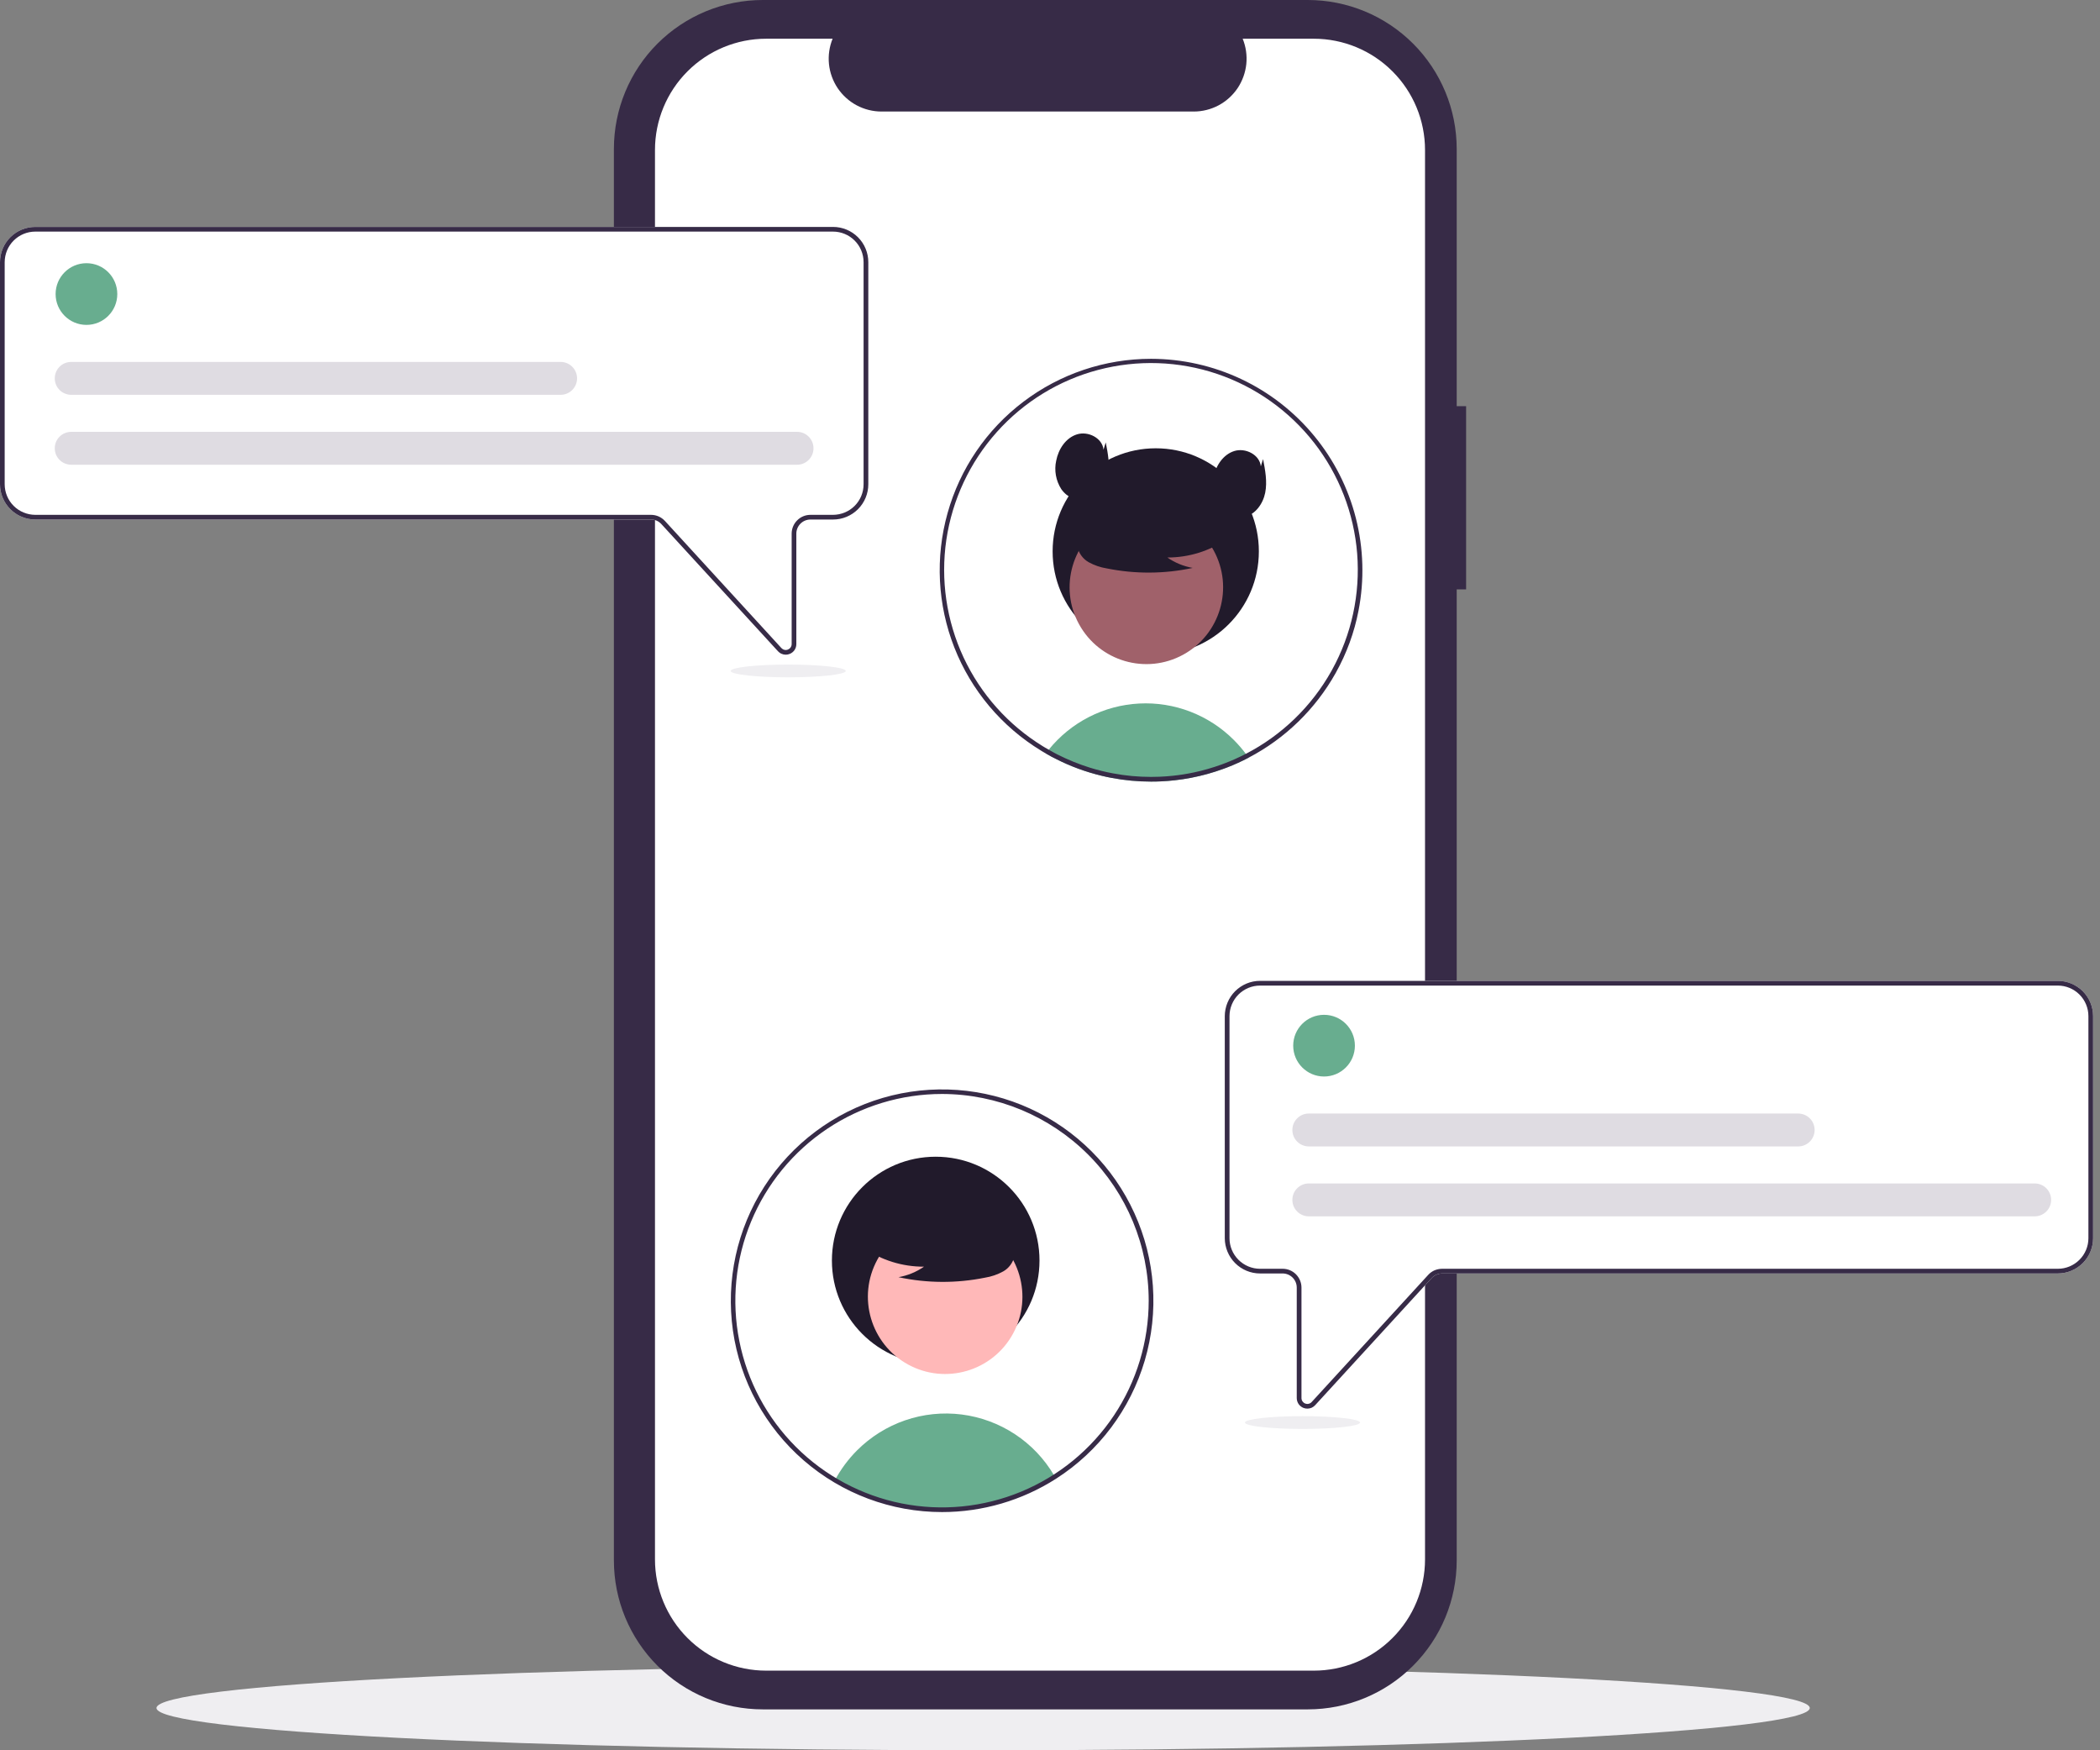
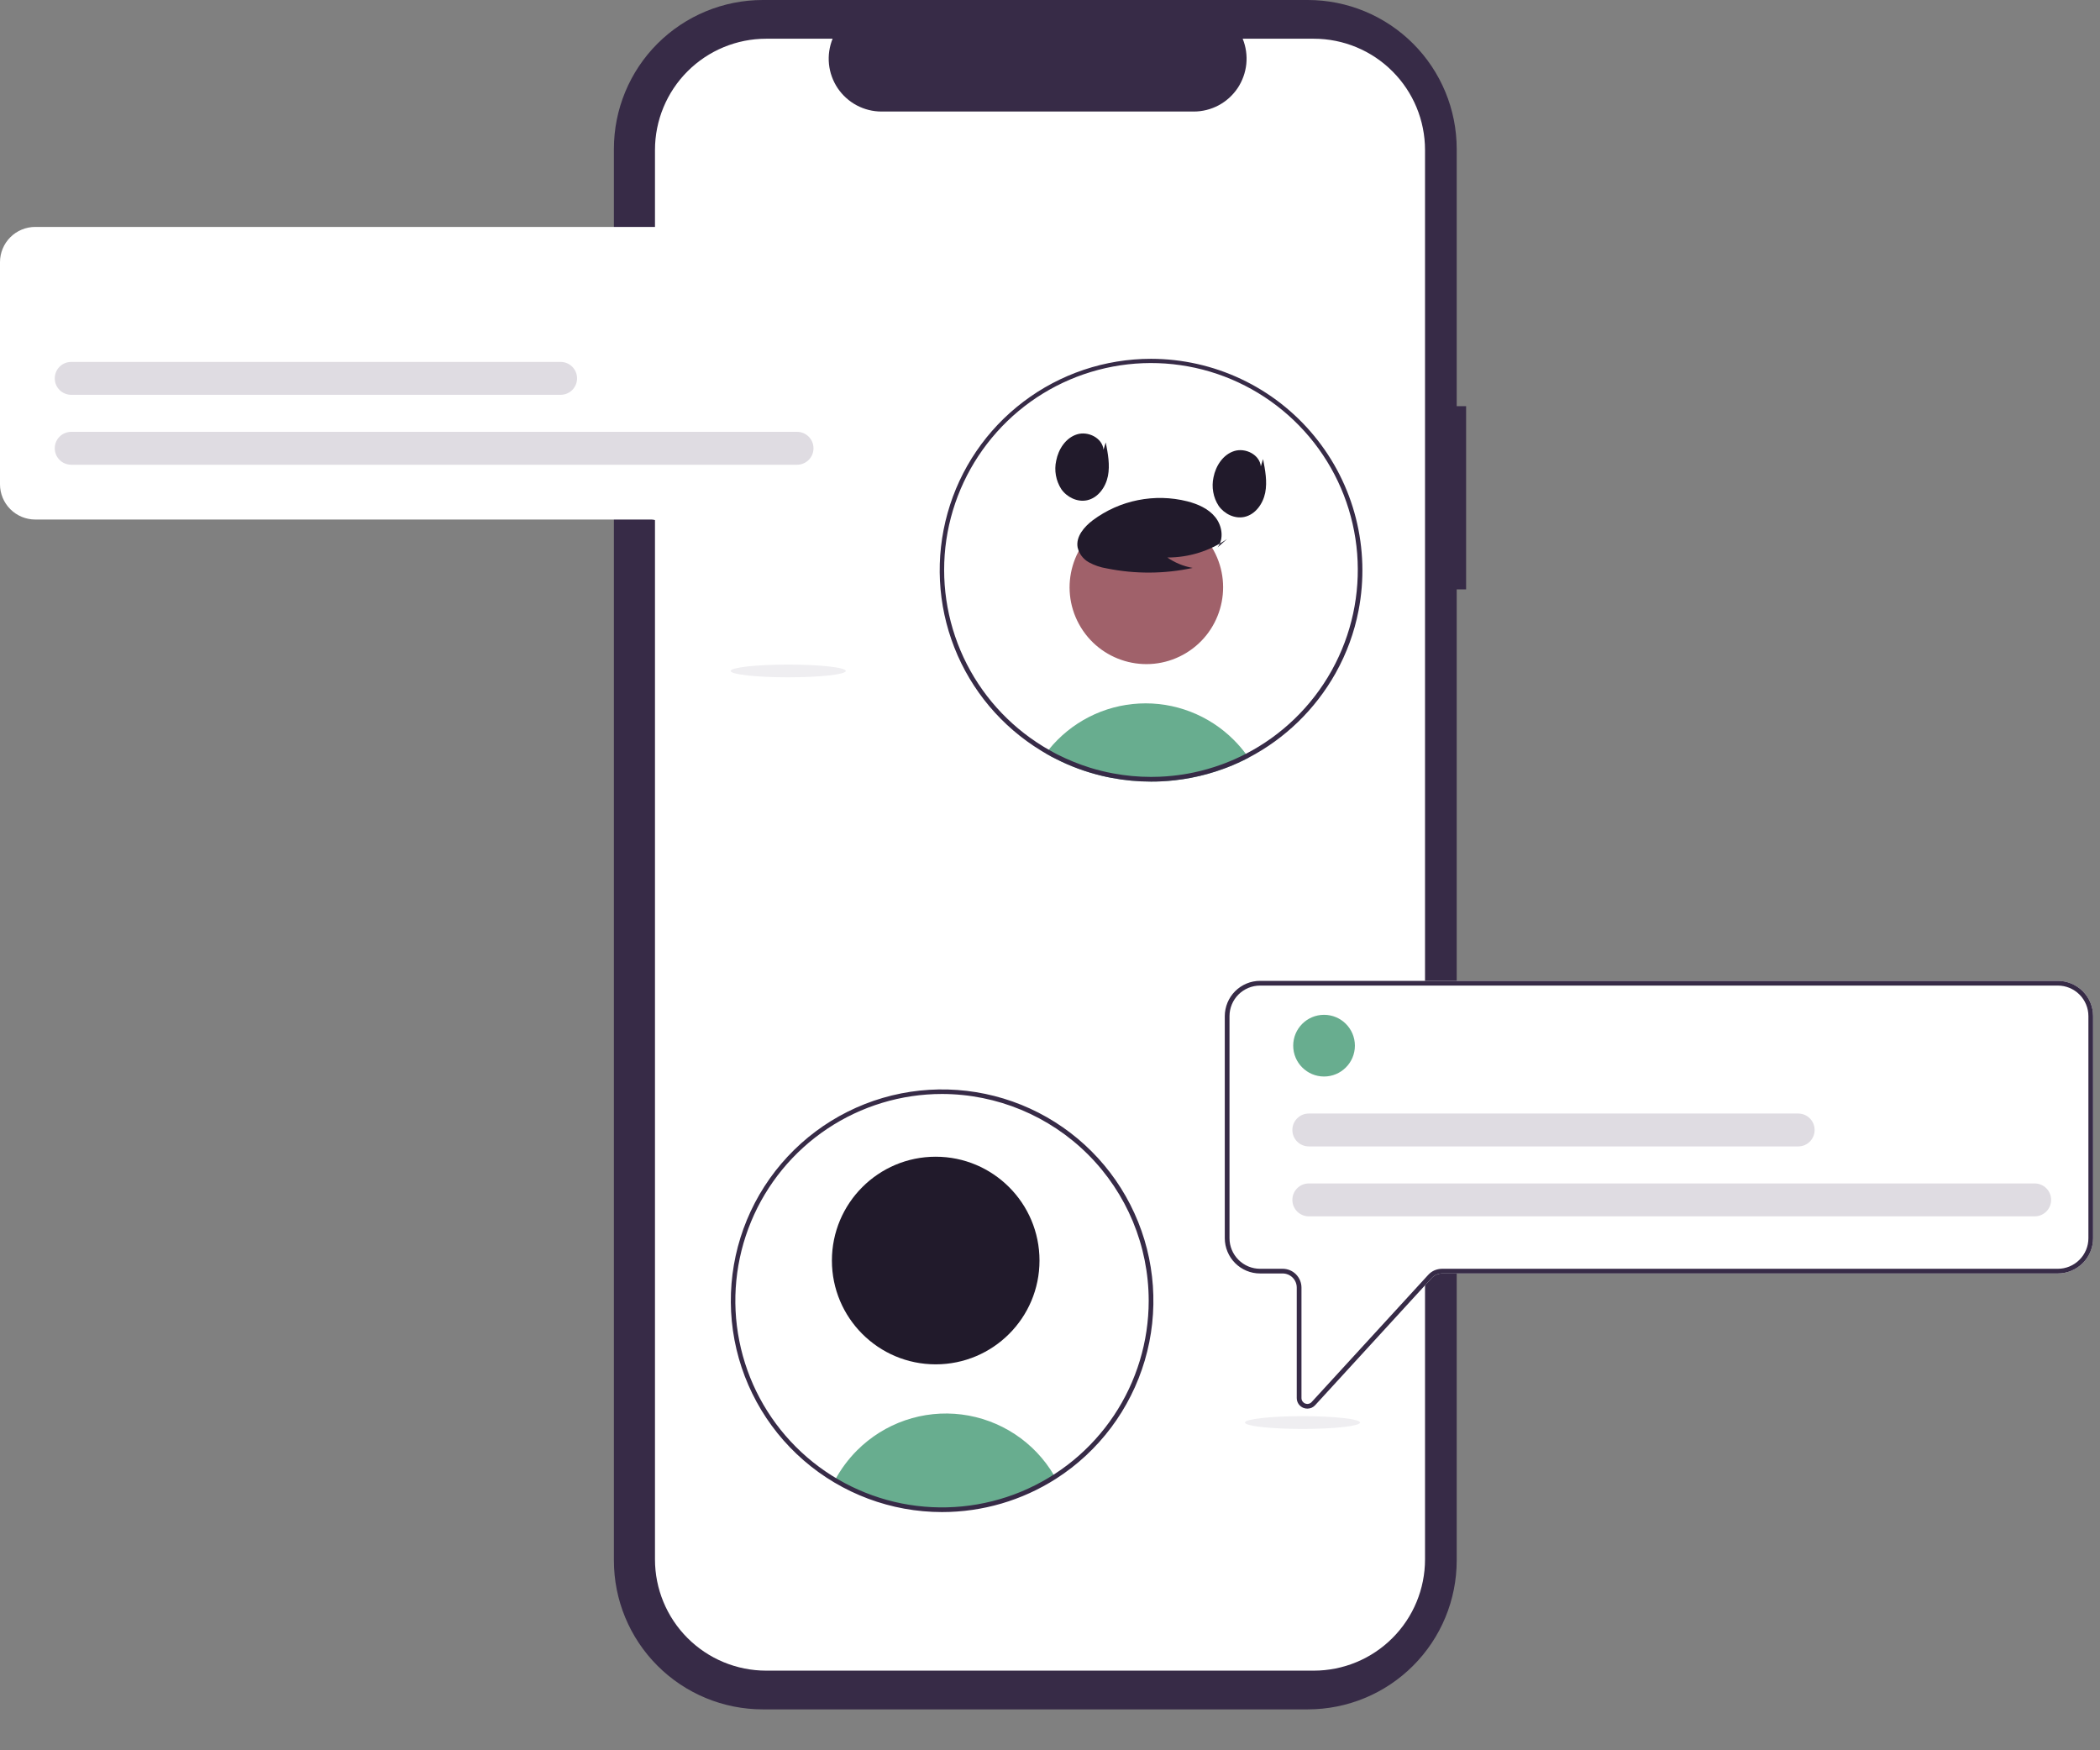
<svg xmlns="http://www.w3.org/2000/svg" width="48" height="40" viewBox="0 0 48 40" fill="none">
  <rect x="0" y="0" width="48" height="40" fill="#808080" stroke="none" />
  <g clip-path="url(#clip0_1118_4565)">
-     <path d="M22.472 40C32.907 40 41.366 39.567 41.366 39.034C41.366 38.5 32.907 38.068 22.472 38.068C12.037 38.068 3.577 38.5 3.577 39.034C3.577 39.567 12.037 40 22.472 40Z" fill="#EFEEF1" />
    <path d="M33.511 9.283H33.296V3.403C33.296 2.501 32.937 1.635 32.299 0.997C31.661 0.359 30.795 9.96532e-07 29.893 0H17.435C16.532 -1.70833e-06 15.667 0.359 15.028 0.997C14.39 1.635 14.032 2.501 14.032 3.403V35.662C14.032 36.565 14.39 37.43 15.028 38.068C15.667 38.707 16.532 39.065 17.435 39.065H29.893C30.795 39.065 31.661 38.707 32.299 38.068C32.937 37.43 33.296 36.565 33.296 35.662V13.469H33.511L33.511 9.283Z" fill="#372B47" />
    <path d="M32.572 3.427V35.638C32.572 36.312 32.304 36.959 31.827 37.435C31.351 37.912 30.704 38.18 30.03 38.18H17.512C16.838 38.18 16.192 37.912 15.715 37.435C15.239 36.959 14.971 36.312 14.971 35.638V3.427C14.971 2.753 15.239 2.106 15.715 1.63C16.192 1.153 16.838 0.885 17.512 0.885H19.031C18.956 1.069 18.928 1.268 18.948 1.465C18.968 1.661 19.037 1.85 19.147 2.015C19.258 2.179 19.407 2.314 19.581 2.407C19.756 2.5 19.951 2.549 20.149 2.549H27.286C27.484 2.549 27.679 2.5 27.854 2.407C28.028 2.314 28.177 2.179 28.288 2.015C28.398 1.85 28.466 1.661 28.487 1.465C28.507 1.268 28.479 1.069 28.404 0.885H30.03C30.704 0.885 31.351 1.153 31.827 1.63C32.304 2.106 32.572 2.753 32.572 3.427Z" fill="white" />
    <path d="M28.539 17.316C28.456 17.36 28.371 17.401 28.285 17.44C28.207 17.475 28.127 17.509 28.046 17.54C28.017 17.551 27.987 17.562 27.957 17.573C27.719 17.66 27.475 17.727 27.227 17.775C27.104 17.799 26.979 17.818 26.853 17.832C26.749 17.843 26.644 17.852 26.537 17.857C26.462 17.861 26.386 17.862 26.31 17.862C26.008 17.862 25.707 17.834 25.41 17.778C25.333 17.764 25.257 17.747 25.181 17.729C24.815 17.641 24.461 17.511 24.126 17.339C24.096 17.324 24.066 17.308 24.035 17.293C23.991 17.269 23.947 17.244 23.904 17.219C23.925 17.19 23.947 17.161 23.971 17.133C24.222 16.822 24.536 16.567 24.892 16.385C25.248 16.203 25.639 16.099 26.038 16.078C26.438 16.057 26.837 16.121 27.21 16.265C27.583 16.409 27.922 16.63 28.204 16.913C28.302 17.011 28.393 17.117 28.476 17.228C28.498 17.257 28.519 17.286 28.539 17.316Z" fill="#68AD8F" />
-     <path d="M26.417 14.958C27.719 14.958 28.774 13.903 28.774 12.601C28.774 11.3 27.719 10.245 26.417 10.245C25.115 10.245 24.06 11.3 24.06 12.601C24.06 13.903 25.115 14.958 26.417 14.958Z" fill="#211A2B" />
    <path d="M27.044 14.962C27.894 14.497 28.206 13.431 27.742 12.581C27.277 11.731 26.211 11.419 25.361 11.883C24.511 12.348 24.198 13.414 24.663 14.264C25.128 15.114 26.194 15.427 27.044 14.962Z" fill="#A0616A" />
    <path d="M28.046 12.319C27.645 12.595 27.169 12.742 26.682 12.741C26.856 12.861 27.053 12.942 27.262 12.979C26.614 13.118 25.945 13.121 25.297 12.99C25.152 12.967 25.013 12.919 24.885 12.849C24.821 12.813 24.766 12.764 24.722 12.706C24.678 12.647 24.647 12.58 24.631 12.509C24.588 12.263 24.78 12.039 24.98 11.888C25.285 11.661 25.637 11.504 26.01 11.43C26.384 11.355 26.769 11.364 27.138 11.457C27.379 11.519 27.621 11.624 27.777 11.818C27.934 12.012 27.981 12.31 27.831 12.51L28.046 12.319Z" fill="#211A2B" />
    <path d="M26.31 8.2C25.256 8.2 24.232 8.544 23.392 9.181C22.552 9.817 21.943 10.71 21.659 11.725C21.374 12.739 21.428 13.819 21.814 14.799C22.2 15.78 22.896 16.607 23.796 17.155L23.827 17.174C23.852 17.189 23.878 17.204 23.904 17.219C23.948 17.244 23.991 17.269 24.035 17.293C24.066 17.308 24.096 17.324 24.126 17.339C24.461 17.511 24.815 17.641 25.181 17.729C25.257 17.747 25.333 17.764 25.41 17.778C25.707 17.834 26.008 17.862 26.31 17.862C26.386 17.862 26.462 17.861 26.537 17.857C26.644 17.852 26.749 17.844 26.853 17.832C26.979 17.818 27.104 17.799 27.227 17.775C27.475 17.727 27.719 17.66 27.957 17.573C27.987 17.562 28.017 17.551 28.046 17.54C28.127 17.509 28.207 17.475 28.285 17.44C28.371 17.401 28.456 17.36 28.539 17.316C29.375 16.879 30.065 16.208 30.527 15.386C30.529 15.381 30.532 15.377 30.534 15.373C30.781 14.931 30.956 14.452 31.052 13.955C31.188 13.255 31.167 12.535 30.992 11.844C30.817 11.153 30.491 10.51 30.037 9.96C29.584 9.41 29.015 8.967 28.37 8.663C27.726 8.359 27.022 8.201 26.31 8.2ZM30.446 15.31C30.442 15.317 30.438 15.325 30.434 15.332C29.981 16.142 29.3 16.802 28.476 17.228C28.393 17.271 28.31 17.311 28.225 17.349C28.155 17.38 28.083 17.41 28.01 17.438C27.98 17.45 27.949 17.462 27.917 17.473C27.712 17.547 27.502 17.608 27.288 17.653C27.129 17.687 26.969 17.712 26.807 17.729C26.708 17.739 26.607 17.747 26.506 17.751C26.441 17.753 26.375 17.755 26.31 17.755C26.018 17.755 25.726 17.728 25.439 17.674C25.265 17.642 25.092 17.599 24.922 17.547C24.664 17.467 24.413 17.365 24.171 17.243C24.143 17.228 24.116 17.214 24.088 17.199C24.049 17.178 24.009 17.156 23.971 17.133C23.942 17.117 23.913 17.1 23.884 17.083C23.867 17.073 23.851 17.063 23.834 17.053C23.045 16.568 22.416 15.863 22.024 15.024C21.633 14.185 21.496 13.25 21.631 12.334C21.767 11.419 22.168 10.563 22.785 9.873C23.402 9.183 24.208 8.689 25.103 8.453C25.998 8.217 26.943 8.249 27.82 8.545C28.697 8.842 29.468 9.389 30.037 10.119C30.606 10.849 30.948 11.73 31.021 12.653C31.093 13.576 30.894 14.5 30.446 15.31Z" fill="#372B47" />
    <path d="M25.223 10.277C25.198 10.01 24.871 9.846 24.616 9.927C24.36 10.007 24.193 10.264 24.142 10.527C24.117 10.638 24.115 10.753 24.135 10.864C24.155 10.976 24.197 11.083 24.258 11.178C24.387 11.364 24.625 11.48 24.846 11.433C25.099 11.379 25.274 11.132 25.324 10.879C25.374 10.625 25.324 10.364 25.274 10.111L25.223 10.277Z" fill="#211A2B" />
    <path d="M28.819 10.658C28.793 10.391 28.467 10.227 28.211 10.308C27.956 10.388 27.788 10.646 27.737 10.909C27.713 11.019 27.711 11.134 27.731 11.245C27.75 11.357 27.792 11.464 27.854 11.559C27.983 11.745 28.22 11.861 28.441 11.814C28.694 11.76 28.869 11.513 28.919 11.26C28.969 11.006 28.919 10.745 28.87 10.492L28.819 10.658Z" fill="#211A2B" />
    <path d="M17.96 14.962C17.926 14.962 17.893 14.955 17.863 14.941C17.832 14.928 17.805 14.908 17.782 14.883L15.118 11.978C15.088 11.945 15.052 11.918 15.011 11.9C14.97 11.882 14.926 11.873 14.881 11.873H0.806C0.592 11.873 0.387 11.788 0.236 11.637C0.085 11.486 0 11.281 0 11.067V5.992C0 5.778 0.085 5.573 0.236 5.422C0.387 5.271 0.592 5.186 0.806 5.186H19.041C19.255 5.186 19.46 5.271 19.611 5.422C19.762 5.573 19.847 5.778 19.847 5.992V11.067C19.847 11.281 19.762 11.486 19.611 11.637C19.46 11.788 19.255 11.873 19.041 11.873H18.524C18.439 11.873 18.357 11.907 18.296 11.968C18.236 12.028 18.202 12.11 18.202 12.195V14.72C18.202 14.769 18.188 14.816 18.16 14.857C18.132 14.897 18.093 14.928 18.048 14.945C18.02 14.956 17.99 14.962 17.96 14.962Z" fill="white" />
-     <path d="M17.96 14.962C17.926 14.962 17.893 14.955 17.863 14.941C17.832 14.928 17.805 14.908 17.782 14.883L15.118 11.978C15.088 11.945 15.052 11.918 15.011 11.9C14.97 11.882 14.926 11.873 14.881 11.873H0.806C0.592 11.873 0.387 11.788 0.236 11.637C0.085 11.486 0 11.281 0 11.067V5.992C0 5.778 0.085 5.573 0.236 5.422C0.387 5.271 0.592 5.186 0.806 5.186H19.041C19.255 5.186 19.46 5.271 19.611 5.422C19.762 5.573 19.847 5.778 19.847 5.992V11.067C19.847 11.281 19.762 11.486 19.611 11.637C19.46 11.788 19.255 11.873 19.041 11.873H18.524C18.439 11.873 18.357 11.907 18.296 11.968C18.236 12.028 18.202 12.11 18.202 12.195V14.72C18.202 14.769 18.188 14.816 18.16 14.857C18.132 14.897 18.093 14.928 18.048 14.945C18.02 14.956 17.99 14.962 17.96 14.962ZM0.806 5.293C0.621 5.293 0.443 5.367 0.312 5.498C0.181 5.629 0.108 5.806 0.107 5.992V11.067C0.108 11.253 0.181 11.43 0.312 11.561C0.443 11.692 0.621 11.765 0.806 11.766H14.881C14.94 11.766 14.999 11.778 15.054 11.802C15.108 11.826 15.157 11.861 15.198 11.905L17.861 14.811C17.88 14.831 17.903 14.845 17.93 14.851C17.956 14.857 17.984 14.855 18.009 14.845C18.034 14.835 18.056 14.818 18.071 14.796C18.086 14.774 18.095 14.747 18.095 14.72V12.195C18.095 12.082 18.14 11.972 18.221 11.892C18.301 11.811 18.41 11.766 18.524 11.766H19.041C19.226 11.765 19.404 11.692 19.535 11.561C19.666 11.43 19.739 11.253 19.739 11.067V5.992C19.739 5.806 19.666 5.629 19.535 5.498C19.404 5.367 19.226 5.293 19.041 5.293H0.806Z" fill="#372B47" />
-     <path d="M1.976 7.425C2.366 7.425 2.681 7.109 2.681 6.72C2.681 6.331 2.366 6.015 1.976 6.015C1.587 6.015 1.271 6.331 1.271 6.72C1.271 7.109 1.587 7.425 1.976 7.425Z" fill="#68AD8F" />
    <path d="M18.219 10.621H1.628C1.579 10.621 1.53 10.611 1.484 10.592C1.438 10.574 1.397 10.546 1.362 10.511C1.327 10.476 1.299 10.435 1.28 10.389C1.261 10.343 1.252 10.294 1.252 10.245C1.252 10.196 1.261 10.147 1.28 10.101C1.299 10.055 1.327 10.014 1.362 9.979C1.397 9.944 1.438 9.916 1.484 9.898C1.53 9.879 1.579 9.869 1.628 9.869H18.219C18.318 9.869 18.414 9.909 18.484 9.979C18.555 10.05 18.594 10.145 18.594 10.245C18.594 10.345 18.555 10.44 18.484 10.511C18.414 10.581 18.318 10.621 18.219 10.621Z" fill="#DFDCE2" />
    <path d="M12.814 9.023H1.628C1.579 9.023 1.53 9.013 1.484 8.994C1.438 8.976 1.397 8.948 1.362 8.913C1.327 8.878 1.299 8.837 1.28 8.791C1.261 8.745 1.252 8.696 1.252 8.647C1.252 8.598 1.261 8.549 1.28 8.503C1.299 8.457 1.327 8.416 1.362 8.381C1.397 8.346 1.438 8.318 1.484 8.299C1.53 8.281 1.579 8.271 1.628 8.271H12.814C12.914 8.271 13.009 8.311 13.08 8.381C13.15 8.452 13.19 8.547 13.19 8.647C13.19 8.747 13.15 8.842 13.08 8.913C13.009 8.983 12.914 9.023 12.814 9.023Z" fill="#DFDCE2" />
    <path d="M29.794 32.176C29.749 32.158 29.71 32.127 29.682 32.087C29.655 32.047 29.64 31.999 29.64 31.95V29.426C29.64 29.34 29.606 29.258 29.546 29.198C29.485 29.137 29.404 29.104 29.318 29.103H28.801C28.587 29.103 28.383 29.018 28.232 28.867C28.081 28.716 27.996 28.511 27.995 28.298V23.222C27.996 23.008 28.081 22.803 28.232 22.652C28.383 22.502 28.587 22.416 28.801 22.416H47.037C47.25 22.416 47.455 22.502 47.606 22.652C47.757 22.803 47.842 23.008 47.842 23.222V28.298C47.842 28.511 47.757 28.716 47.606 28.867C47.455 29.018 47.25 29.103 47.037 29.103H32.961C32.917 29.104 32.873 29.113 32.832 29.131C32.791 29.149 32.754 29.175 32.724 29.208L30.06 32.114C30.038 32.138 30.01 32.158 29.98 32.172C29.949 32.185 29.916 32.192 29.883 32.192C29.852 32.192 29.823 32.187 29.794 32.176Z" fill="white" />
    <path d="M29.794 32.176C29.749 32.158 29.71 32.127 29.682 32.087C29.655 32.047 29.64 31.999 29.64 31.95V29.426C29.64 29.34 29.606 29.258 29.546 29.198C29.485 29.137 29.404 29.104 29.318 29.103H28.801C28.587 29.103 28.383 29.018 28.232 28.867C28.081 28.716 27.996 28.511 27.995 28.298V23.222C27.996 23.008 28.081 22.803 28.232 22.652C28.383 22.502 28.587 22.416 28.801 22.416H47.037C47.25 22.416 47.455 22.502 47.606 22.652C47.757 22.803 47.842 23.008 47.842 23.222V28.298C47.842 28.511 47.757 28.716 47.606 28.867C47.455 29.018 47.25 29.103 47.037 29.103H32.961C32.917 29.104 32.873 29.113 32.832 29.131C32.791 29.149 32.754 29.175 32.724 29.208L30.06 32.114C30.038 32.138 30.01 32.158 29.98 32.172C29.949 32.185 29.916 32.192 29.883 32.192C29.852 32.192 29.823 32.187 29.794 32.176ZM28.801 22.524C28.616 22.524 28.439 22.598 28.308 22.728C28.177 22.859 28.103 23.037 28.103 23.222V28.298C28.103 28.483 28.177 28.66 28.308 28.791C28.439 28.922 28.616 28.996 28.801 28.996H29.318C29.432 28.996 29.541 29.041 29.622 29.122C29.702 29.203 29.748 29.312 29.748 29.426V31.95C29.748 31.977 29.756 32.004 29.771 32.026C29.787 32.048 29.808 32.066 29.833 32.075C29.859 32.085 29.886 32.087 29.913 32.081C29.939 32.075 29.963 32.061 29.981 32.041L32.645 29.135C32.685 29.091 32.734 29.056 32.788 29.032C32.843 29.009 32.902 28.996 32.961 28.996H47.037C47.222 28.996 47.399 28.922 47.53 28.791C47.661 28.66 47.735 28.483 47.735 28.298V23.222C47.735 23.037 47.661 22.859 47.53 22.728C47.399 22.598 47.222 22.524 47.037 22.524H28.801Z" fill="#372B47" />
    <path d="M24.111 33.748C23.363 34.226 22.496 34.487 21.609 34.502C20.721 34.516 19.846 34.282 19.084 33.828C19.218 33.578 19.388 33.349 19.588 33.148C19.898 32.838 20.274 32.602 20.689 32.459C21.103 32.317 21.545 32.271 21.98 32.326C22.415 32.381 22.831 32.535 23.198 32.776C23.564 33.017 23.87 33.338 24.092 33.716C24.098 33.726 24.105 33.737 24.111 33.748Z" fill="#68AD8F" />
    <path d="M21.387 31.18C22.698 31.18 23.76 30.118 23.76 28.808C23.76 27.498 22.698 26.435 21.387 26.435C20.077 26.435 19.015 27.498 19.015 28.808C19.015 30.118 20.077 31.18 21.387 31.18Z" fill="#211A2B" />
-     <path d="M23.153 30.482C23.621 29.626 23.306 28.553 22.45 28.085C21.595 27.617 20.522 27.932 20.054 28.787C19.586 29.643 19.901 30.716 20.756 31.184C21.612 31.652 22.685 31.337 23.153 30.482Z" fill="#FFB8B8" />
    <path d="M19.748 28.524C20.151 28.802 20.63 28.95 21.12 28.948C20.945 29.069 20.747 29.151 20.537 29.188C21.189 29.328 21.862 29.331 22.515 29.199C22.66 29.176 22.8 29.128 22.929 29.057C22.994 29.021 23.049 28.972 23.093 28.913C23.137 28.854 23.169 28.787 23.185 28.715C23.228 28.467 23.035 28.242 22.834 28.09C22.527 27.861 22.172 27.703 21.797 27.628C21.421 27.553 21.033 27.562 20.661 27.656C20.419 27.718 20.175 27.825 20.018 28.019C19.86 28.214 19.813 28.515 19.963 28.716L19.748 28.524Z" fill="#211A2B" />
    <path d="M21.532 34.556C20.37 34.556 19.248 34.136 18.37 33.375C17.492 32.614 16.918 31.561 16.753 30.411C16.589 29.261 16.844 28.09 17.473 27.113C18.102 26.136 19.062 25.418 20.177 25.091C21.292 24.765 22.488 24.852 23.544 25.335C24.601 25.819 25.448 26.667 25.929 27.725C26.411 28.782 26.495 29.978 26.166 31.093C25.837 32.207 25.118 33.166 24.14 33.793C23.362 34.291 22.457 34.556 21.532 34.556ZM21.532 25.001C20.598 25.001 19.685 25.278 18.908 25.797C18.131 26.316 17.525 27.054 17.168 27.917C16.81 28.781 16.716 29.73 16.899 30.647C17.081 31.563 17.531 32.405 18.192 33.066C18.852 33.727 19.694 34.176 20.61 34.359C21.527 34.541 22.477 34.447 23.34 34.09C24.203 33.732 24.941 33.127 25.46 32.35C25.979 31.573 26.256 30.659 26.256 29.725C26.255 28.473 25.757 27.272 24.871 26.386C23.985 25.501 22.785 25.003 21.532 25.001Z" fill="#372B47" />
    <path d="M30.264 24.602C30.653 24.602 30.969 24.286 30.969 23.897C30.969 23.507 30.653 23.192 30.264 23.192C29.875 23.192 29.559 23.507 29.559 23.897C29.559 24.286 29.875 24.602 30.264 24.602Z" fill="#68AD8F" />
    <path d="M46.507 27.798H29.916C29.867 27.798 29.818 27.788 29.772 27.769C29.726 27.75 29.685 27.723 29.65 27.688C29.615 27.653 29.587 27.611 29.568 27.566C29.549 27.52 29.54 27.471 29.54 27.422C29.54 27.372 29.549 27.323 29.568 27.278C29.587 27.232 29.615 27.191 29.65 27.156C29.685 27.121 29.726 27.093 29.772 27.074C29.818 27.055 29.867 27.046 29.916 27.046H46.507C46.606 27.046 46.702 27.085 46.773 27.156C46.843 27.226 46.883 27.322 46.883 27.422C46.883 27.521 46.843 27.617 46.773 27.688C46.702 27.758 46.606 27.798 46.507 27.798Z" fill="#DFDCE2" />
    <path d="M41.102 26.2H29.916C29.867 26.2 29.818 26.19 29.772 26.171C29.726 26.152 29.685 26.125 29.65 26.09C29.615 26.055 29.587 26.013 29.568 25.968C29.549 25.922 29.54 25.873 29.54 25.824C29.54 25.774 29.549 25.725 29.568 25.68C29.587 25.634 29.615 25.593 29.65 25.558C29.685 25.523 29.726 25.495 29.772 25.476C29.818 25.457 29.867 25.448 29.916 25.448H41.102C41.201 25.448 41.297 25.488 41.367 25.558C41.438 25.628 41.477 25.724 41.477 25.824C41.477 25.923 41.438 26.019 41.367 26.09C41.297 26.16 41.201 26.2 41.102 26.2Z" fill="#DFDCE2" />
    <path d="M29.772 32.656C30.498 32.656 31.087 32.591 31.087 32.51C31.087 32.43 30.498 32.364 29.772 32.364C29.045 32.364 28.456 32.43 28.456 32.51C28.456 32.591 29.045 32.656 29.772 32.656Z" fill="#EFEEF1" />
    <path d="M18.016 15.479C18.743 15.479 19.332 15.414 19.332 15.334C19.332 15.253 18.743 15.188 18.016 15.188C17.29 15.188 16.701 15.253 16.701 15.334C16.701 15.414 17.29 15.479 18.016 15.479Z" fill="#EFEEF1" />
  </g>
  <defs>
    <clipPath id="clip0_1118_4565">
      <rect width="47.842" height="40" fill="white" />
    </clipPath>
  </defs>
</svg>